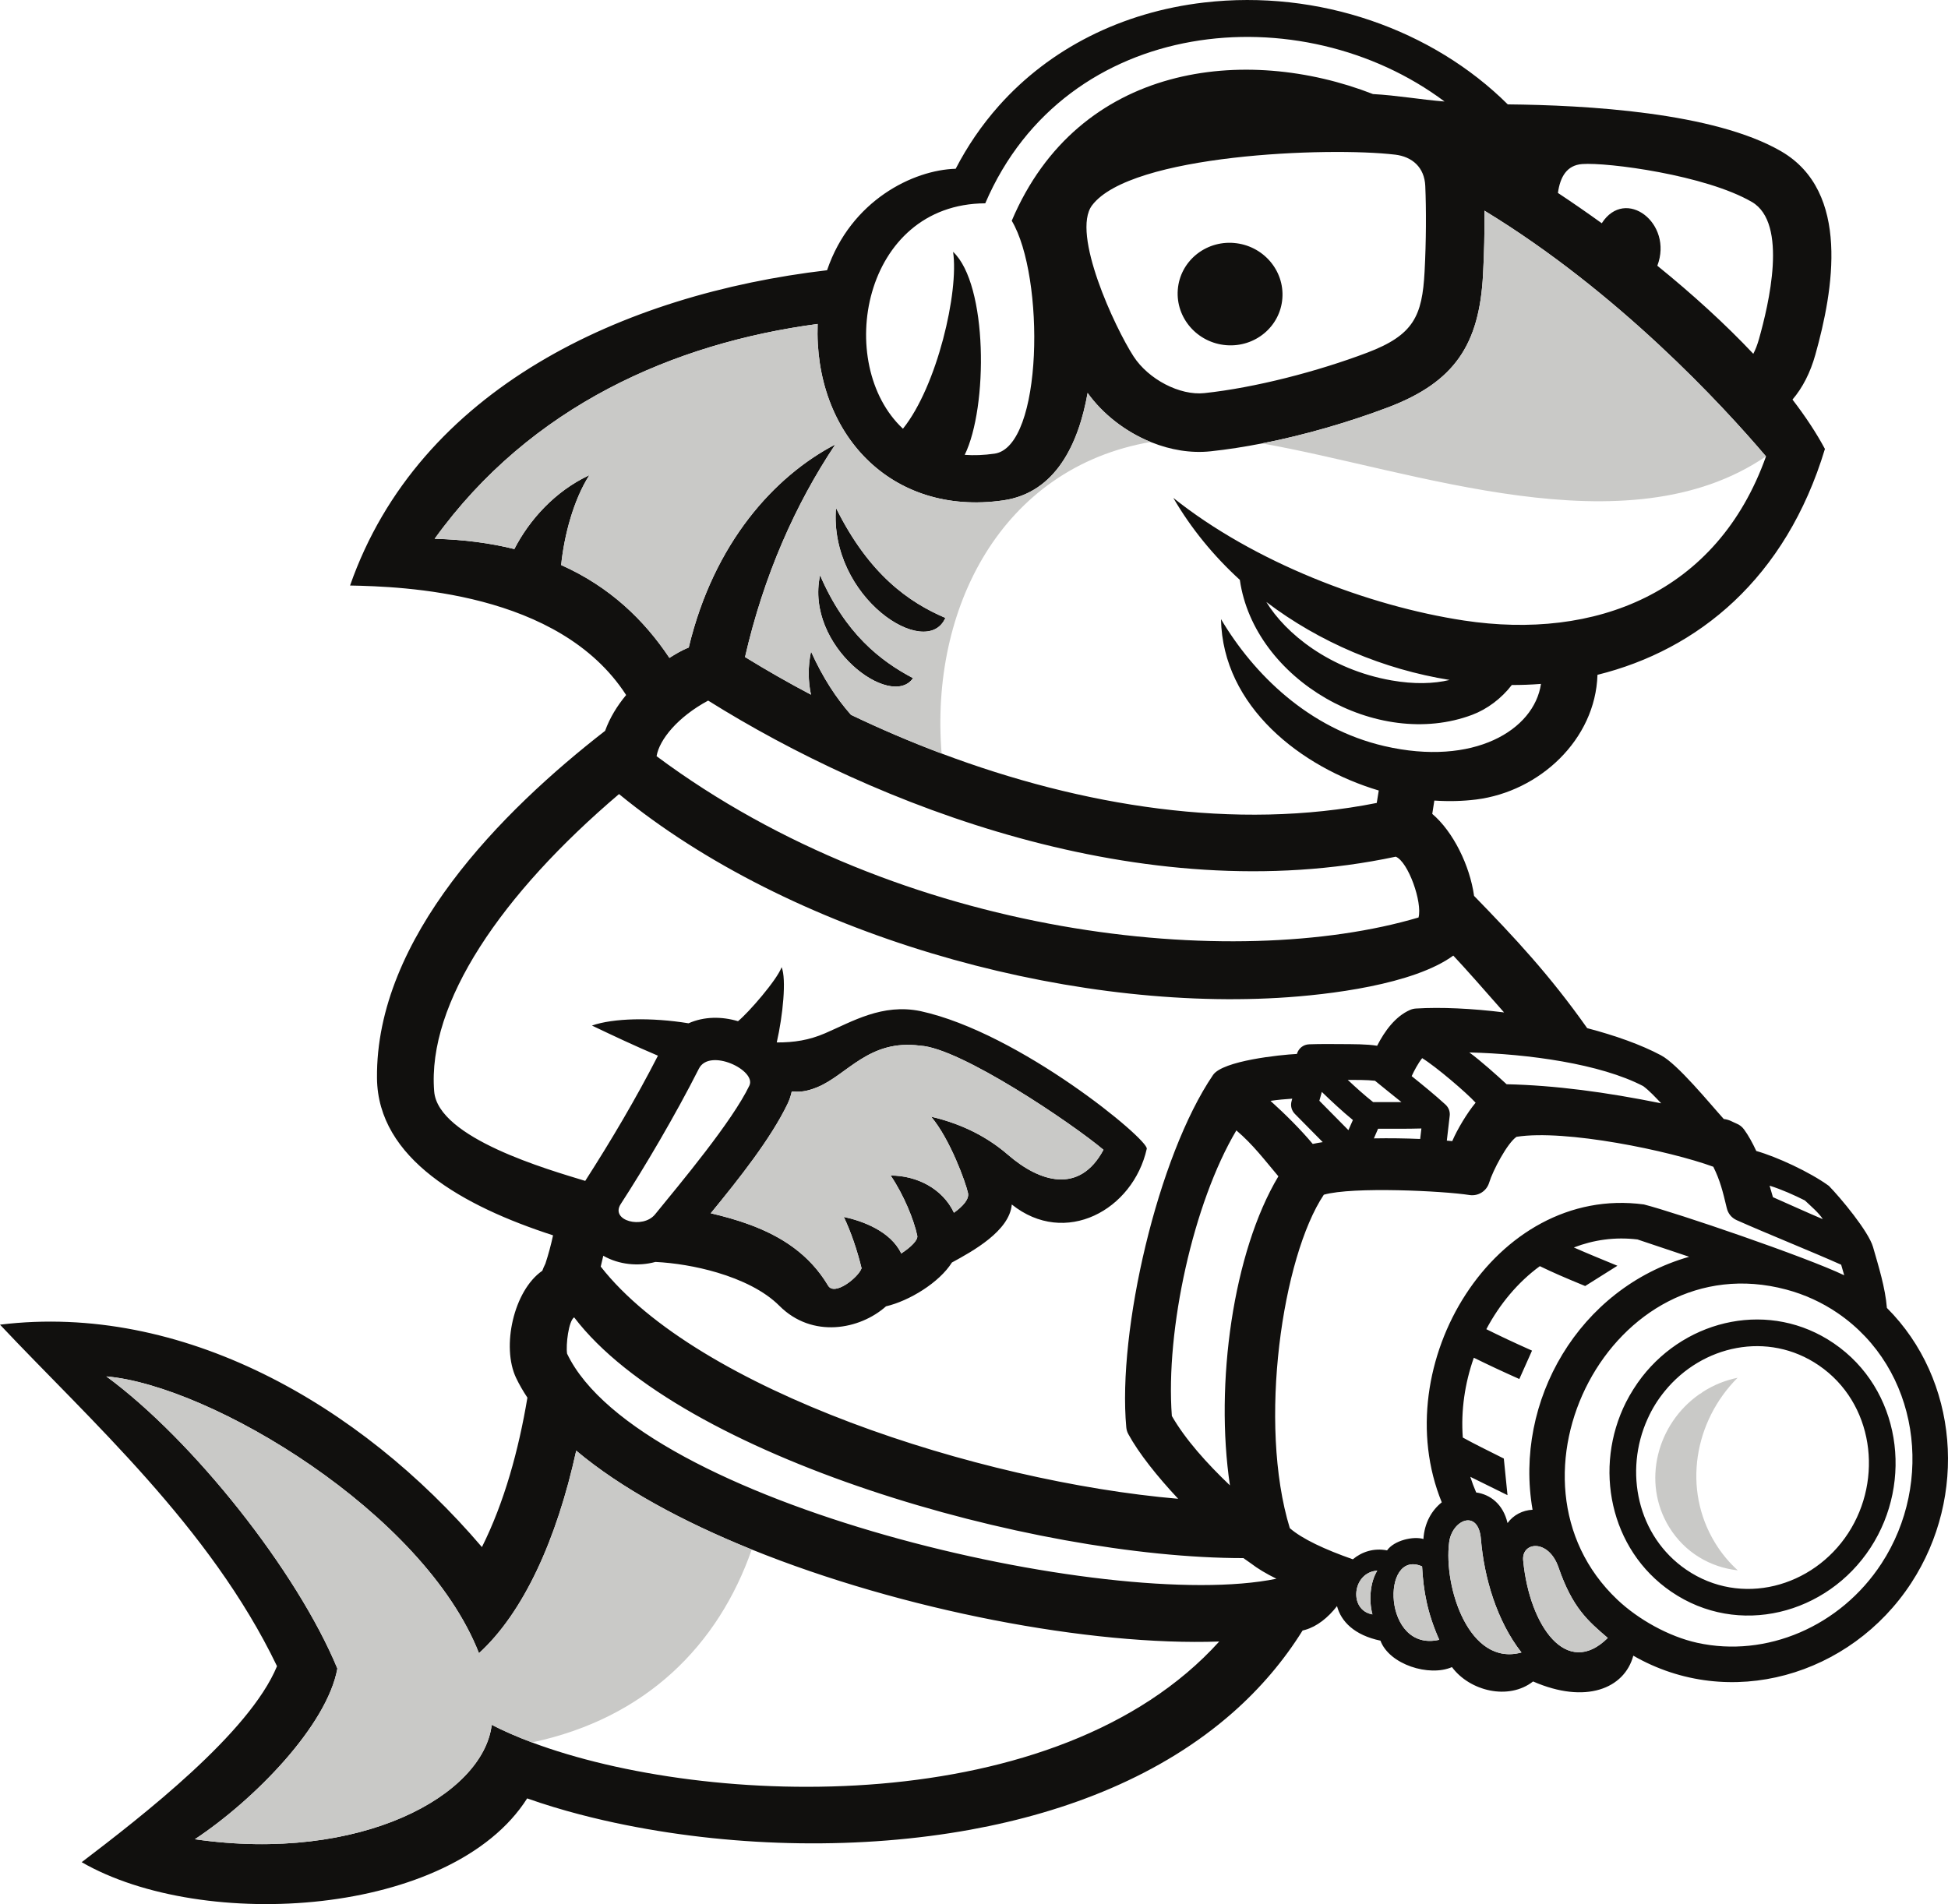
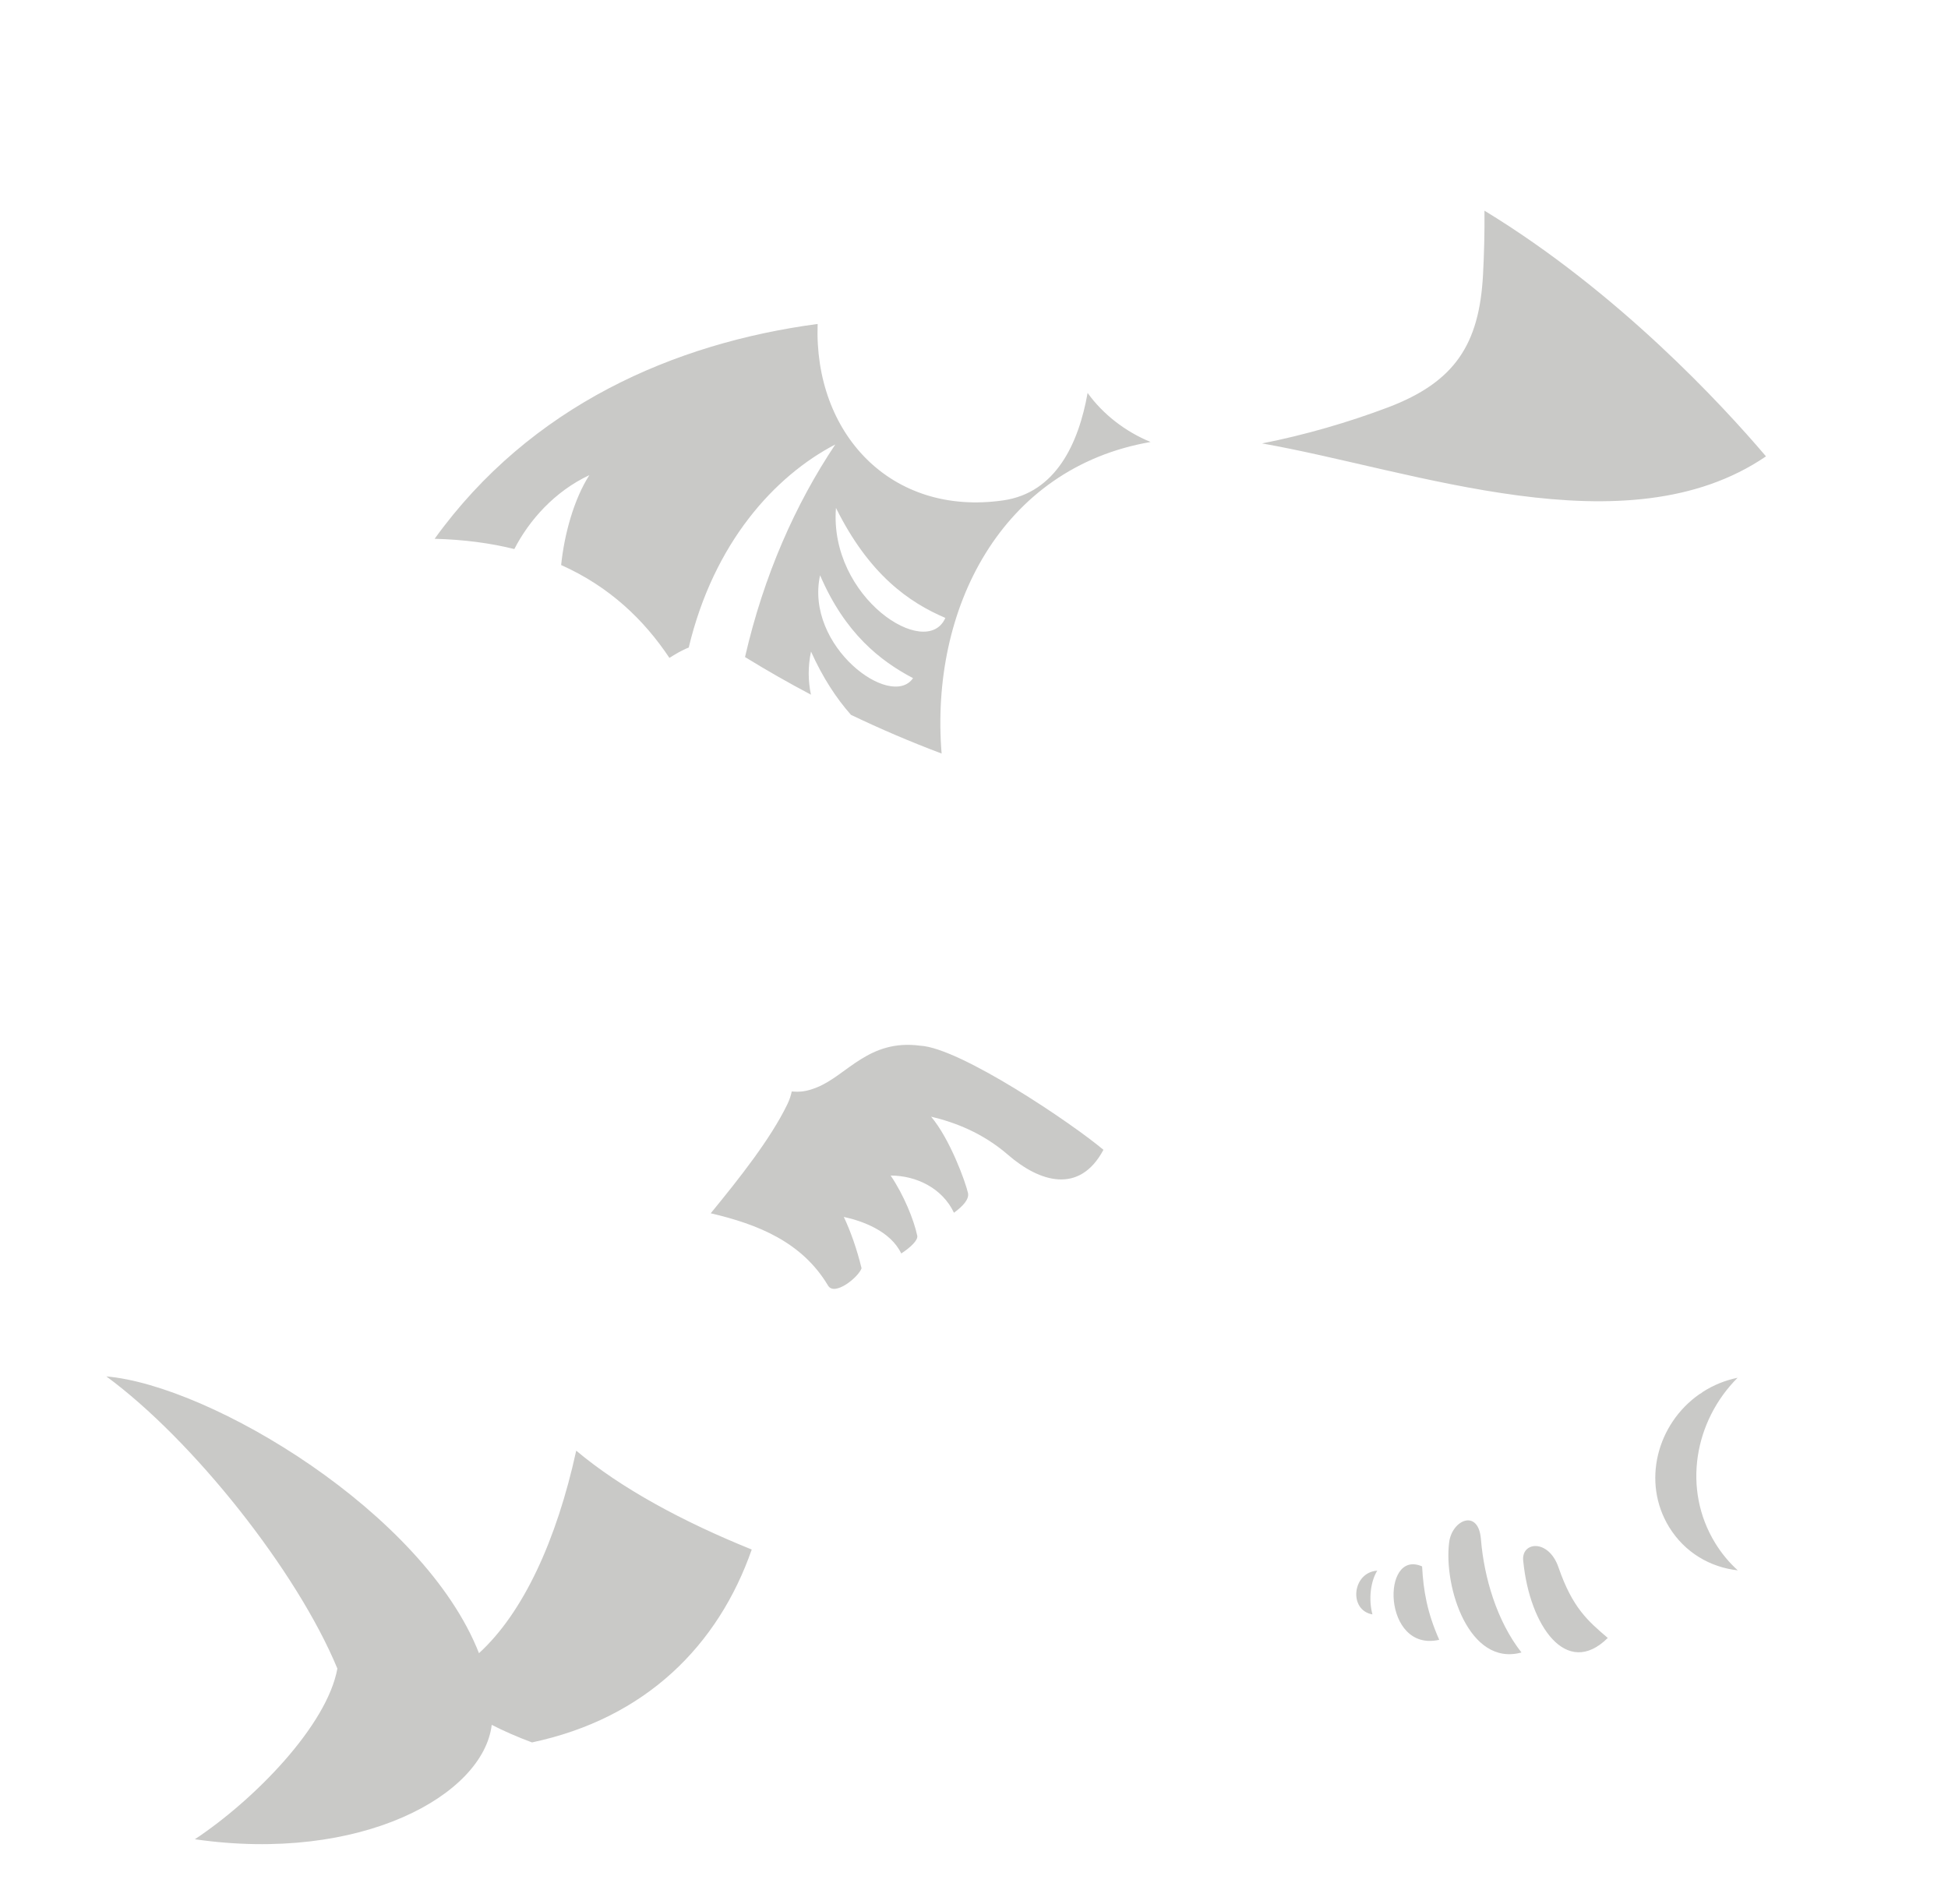
<svg xmlns="http://www.w3.org/2000/svg" xmlns:ns1="http://www.inkscape.org/namespaces/inkscape" xmlns:ns2="http://sodipodi.sourceforge.net/DTD/sodipodi-0.dtd" width="125.583mm" height="122.775mm" viewBox="0 0 125.583 122.775" version="1.1" id="svg251" ns1:version="1.2.1 (9c6d41e, 2022-07-14)" ns2:docname="fs_photo.svg">
  <ns2:namedview id="namedview253" pagecolor="#ffffff" bordercolor="#000000" borderopacity="0.25" ns1:showpageshadow="2" ns1:pageopacity="0.0" ns1:pagecheckerboard="0" ns1:deskcolor="#d1d1d1" ns1:document-units="mm" showgrid="false" ns1:lockguides="false" ns1:zoom="0.78127806" ns1:cx="45.438368" ns1:cy="169.59391" ns1:window-width="1390" ns1:window-height="1027" ns1:window-x="70" ns1:window-y="25" ns1:window-maximized="0" ns1:current-layer="layer1" />
  <defs id="defs248" />
  <g ns1:label="Layer 1" ns1:groupmode="layer" id="layer1" transform="translate(-21.872,-15.148)">
-     <path d="m 85.983,44.401 c 3.144,-0.452 3.256,-11.431 1.114,-15.019 4.304,-10.162 15.076,-11.37 23.287,-8.169 1.577,0.087 3.042,0.355 4.615,0.481 -9.209,-6.904 -24.408,-5.564 -29.61,6.564 -7.93,0.038 -9.76,10.372 -5.306,14.534 2.2,-2.739 3.617,-8.83 3.232,-11.407 2.241,2.096 2.258,10.016 0.75,13.092 0.597,0.043 1.236,0.021 1.918,-0.077 z m 15.439,-13.587 c -1.861,-0.152 -3.483,1.199 -3.621,3.019 -0.138,1.82 1.259,3.419 3.121,3.572 1.862,0.152 3.483,-1.199 3.621,-3.019 0.138,-1.82 -1.259,-3.418 -3.121,-3.571 z m 10.384,-5.695 c -4.279,-0.508 -17.04,-0.03 -19.53,3.268 -1.365,1.808 1.477,7.893 2.672,9.738 0.961,1.484 2.986,2.54 4.568,2.371 3.274,-0.35 7.301,-1.397 10.495,-2.607 2.997,-1.136 3.549,-2.36 3.701,-5.232 0.103,-1.94 0.11,-4.017 0.044,-5.52 -0.052,-1.196 -0.838,-1.887 -1.949,-2.019 z m 23.005,3.051 c -2.981,-1.736 -9.309,-2.566 -10.94,-2.444 -0.988,0.074 -1.419,0.821 -1.563,1.862 0.948,0.628 1.893,1.282 2.826,1.955 1.522,-2.372 4.627,3.5e-4 3.582,2.739 2.266,1.836 4.38,3.759 6.187,5.679 0.14,-0.264 0.263,-0.584 0.37,-0.965 0.609,-2.17 1.896,-7.453 -0.462,-8.827 z m 0.91,16.404 c -2.812,-3.31 -9.545,-10.607 -18.149,-15.841 0.014,1.377 -0.021,2.763 -0.093,4.124 -0.238,4.505 -1.823,6.928 -6.132,8.561 -2.514,0.951 -5.343,1.779 -8.117,2.322 h -3.5e-4 c -1.122,0.22 -2.235,0.393 -3.314,0.508 -1.274,0.136 -2.589,-0.089 -3.814,-0.581 -0.018,-0.007 -0.036,-0.014 -0.053,-0.021 -1.626,-0.664 -3.082,-1.796 -4.06,-3.162 -0.582,3.269 -2.052,6.439 -5.439,6.927 -7.258,1.044 -12.217,-4.329 -11.966,-11.375 -9.247,1.234 -18.502,5.263 -24.691,13.852 1.901,0.05 3.606,0.281 5.138,0.662 0.958,-1.865 2.609,-3.725 4.836,-4.765 -1.012,1.579 -1.622,3.868 -1.818,5.796 3.126,1.396 5.344,3.534 6.979,5.987 0.386,-0.243 0.818,-0.504 1.245,-0.666 1.619,-6.769 5.542,-11.057 9.45,-13.097 -2.582,3.869 -4.611,8.447 -5.82,13.708 1.367,0.842 2.788,1.654 4.251,2.427 -0.184,-0.871 -0.204,-1.807 0.004,-2.782 0.76,1.69 1.636,3.02 2.576,4.082 1.893,0.907 3.848,1.745 5.844,2.495 v 3.5e-4 c 9.036,3.398 18.939,5.002 28.05,3.186 l 0.13,-0.802 c -4.997,-1.488 -10.062,-5.402 -10.171,-11.051 2.104,3.548 5.654,7.058 10.535,8.187 5.753,1.331 9.655,-1.027 10.094,-4.01 -0.624,0.049 -1.251,0.072 -1.881,0.071 -0.664,0.863 -1.577,1.555 -2.558,1.924 -6.124,2.299 -14.054,-2.26 -14.975,-8.703 -1.682,-1.536 -3.147,-3.318 -4.289,-5.286 5.188,4.142 12.55,6.969 18.743,7.908 8.424,1.275 16.309,-1.723 19.467,-10.585 z m -32.212,9.388 c 1.23,2.026 4.085,4.36 8.075,5.059 1.46,0.256 2.726,0.216 3.742,-0.03 -4.248,-0.682 -8.381,-2.42 -11.817,-5.029 z m -39.308,9.946 c 15.848,11.8 37.302,13.905 49.121,10.399 0.257,-0.981 -0.663,-3.589 -1.469,-3.921 -16.38,3.488 -33.632,-3.365 -44.328,-10.064 -1.963,1.057 -3.148,2.516 -3.325,3.585 z m 5.981,21.241 c 0.477,-0.991 -2.569,-2.451 -3.254,-1.094 -1.523,3.013 -3.529,6.405 -5.038,8.728 -0.701,1.079 1.426,1.634 2.213,0.667 1.663,-2.041 4.966,-5.985 6.079,-8.301 z m 12.636,-30.159 c -2.338,-0.998 -4.914,-2.783 -7.052,-7.093 -0.454,5.782 5.839,9.86 7.052,7.093 z m -2.083,3.884 c -2.119,-1.113 -4.387,-2.891 -5.994,-6.634 -0.994,4.577 4.574,8.691 5.994,6.634 z m -24.569,68.625 c 11.3,4.233 33.881,5.033 44.306,-6.506 -8.303,0.294 -20.41,-2.001 -30.137,-5.933 l -3.5e-4,7.1e-4 c -4.477,-1.809 -8.45,-3.965 -11.315,-6.375 -1.266,5.777 -3.414,10.45 -6.269,13.059 -3.552,-9.063 -17.286,-17.263 -24.022,-17.847 5.589,4.107 12.303,12.574 14.893,18.839 -0.668,3.675 -5.347,8.46 -9.187,11.005 10.708,1.546 18.591,-2.839 19.138,-7.377 0.775,0.398 1.644,0.778 2.592,1.132 z m 18.069,-42.126 c -0.528,0.176 -0.888,0.187 -1.32,0.151 -0.054,0.266 -0.143,0.535 -0.274,0.807 -1.077,2.239 -3.125,4.824 -4.949,7.048 0.864,0.202 1.714,0.439 2.527,0.74 2.035,0.753 3.838,1.91 5.039,3.925 0.417,0.699 1.955,-0.536 2.158,-1.119 -0.291,-1.198 -0.692,-2.354 -1.145,-3.311 1.18,0.254 3.012,0.906 3.703,2.358 0.613,-0.402 1.092,-0.863 1.032,-1.147 -0.217,-1.023 -0.862,-2.619 -1.715,-3.88 1.674,0 3.346,0.834 4.081,2.399 0.597,-0.434 0.992,-0.88 0.904,-1.277 -0.154,-0.691 -1.151,-3.464 -2.376,-4.918 1.531,0.364 3.315,1.037 4.962,2.463 2.025,1.755 4.599,2.568 6.149,-0.326 -1.994,-1.682 -9.224,-6.576 -11.815,-6.714 -3.313,-0.439 -4.712,1.901 -6.65,2.685 -0.11,0.045 -0.213,0.083 -0.311,0.116 z m 57.046,35.701 c 4.466,0.986 9.242,-1.055 11.888,-5.114 3.407,-5.227 2.441,-12.544 -2.826,-16.144 -1.008,-0.689 -2.134,-1.203 -3.313,-1.517 -11.265,-3.011 -19.072,12.239 -10.897,19.99 1.352,1.282 3.325,2.383 5.148,2.785 z m 4.672,-29.473 c 0.028,0.096 0.191,0.649 0.216,0.741 0.816,0.356 2.391,1.074 3.214,1.416 -0.235,-0.387 -0.781,-0.851 -1.156,-1.206 -0.655,-0.329 -1.5,-0.713 -2.273,-0.951 z m -19.358,-8.592 c 0.705,0.509 1.816,1.506 2.403,2.05 3.155,0.073 6.394,0.509 9.968,1.231 -0.358,-0.374 -0.748,-0.803 -1.159,-1.109 -2.768,-1.443 -7.419,-2.077 -11.213,-2.172 z m -15.432,27.917 c -0.98,-6.554 0.201,-15.05 3.123,-19.929 -0.89,-1.051 -1.619,-2.033 -2.709,-2.961 -2.778,4.673 -4.575,12.862 -4.159,18.414 0.862,1.502 2.263,3.066 3.745,4.475 z m 26.564,-6.993 c -0.369,0.475 -0.761,1.094 -1.032,1.633 -2.108,4.189 -1.059,9.497 2.918,12.214 4.319,2.951 10.04,1.47 12.846,-2.833 2.795,-4.287 1.94,-10.24 -2.362,-13.179 -4.088,-2.793 -9.431,-1.617 -12.37,2.165 z m 0.361,2.703 c -1.532,3.378 -0.672,7.562 2.494,9.726 3.524,2.408 8.159,1.142 10.437,-2.353 2.284,-3.503 1.639,-8.41 -1.892,-10.822 -3.282,-2.242 -7.527,-1.298 -9.935,1.664 -0.463,0.57 -0.8,1.114 -1.104,1.785 z M 112.221,86.212 c -0.567,-0.459 -1.139,-0.911 -1.706,-1.377 -0.541,-0.062 -1.239,-0.052 -1.754,-0.056 0.525,0.496 1.062,0.979 1.634,1.433 0.607,-0.005 1.217,10e-4 1.827,0 z m -3.132,1.155 c -0.701,-0.575 -1.354,-1.187 -2.002,-1.812 l -0.159,0.57 1.873,1.895 c 0.008,-0.018 0.015,-0.035 0.023,-0.053 0.073,-0.168 0.175,-0.386 0.266,-0.6 z m 6.056,1.329 c 0.121,0.01 0.237,0.021 0.35,0.032 0.319,-0.752 0.966,-1.831 1.506,-2.478 -0.584,-0.64 -2.543,-2.319 -3.445,-2.873 -0.274,0.347 -0.521,0.821 -0.677,1.16 0.737,0.592 1.47,1.187 2.177,1.832 0.221,0.202 0.318,0.486 0.27,0.77 z m -4.702,-0.145 c 1.007,-0.019 2.039,-0.003 2.984,0.037 l 0.079,-0.676 c -0.93,0.028 -1.863,0.014 -2.793,0.017 -0.088,0.214 -0.185,0.428 -0.27,0.622 z m -5.263,-2.561 c -0.459,0.029 -0.932,0.073 -1.403,0.141 0.972,0.877 1.955,1.857 2.724,2.778 0.2,-0.043 0.416,-0.083 0.645,-0.117 l -1.792,-1.814 c -0.223,-0.226 -0.302,-0.53 -0.216,-0.835 z M 120.673,112.497 c -1.219,-7.016 3,-14.291 10.095,-16.312 l -3.332,-1.117 c -1.452,-0.175 -2.834,0.027 -4.102,0.517 0.905,0.398 1.8,0.763 2.809,1.179 l -2.078,1.307 c -1.421,-0.585 -2.037,-0.854 -2.923,-1.281 -1.411,1.032 -2.591,2.447 -3.45,4.064 0.925,0.46 1.707,0.828 2.946,1.382 l -0.818,1.831 c -1.142,-0.51 -1.973,-0.899 -2.934,-1.373 -0.578,1.642 -0.84,3.407 -0.71,5.147 0.801,0.44 1.469,0.765 2.644,1.354 l 0.237,2.361 c -0.788,-0.396 -1.598,-0.782 -2.398,-1.183 0.109,0.34 0.234,0.677 0.379,1.009 0.92,0.131 1.74,0.761 2.022,1.973 0.374,-0.521 0.978,-0.828 1.613,-0.858 z m -9.381,2.621 c 0.462,-0.657 1.711,-0.93 2.345,-0.735 0.064,-1.047 0.537,-1.85 1.182,-2.365 -3.622,-8.869 3.408,-20.498 13.027,-19.208 2.07,0.525 10.477,3.394 12.918,4.568 -0.065,-0.231 -0.132,-0.459 -0.197,-0.681 -1.926,-0.859 -4.797,-2.01 -6.726,-2.869 -0.337,-0.151 -0.563,-0.423 -0.648,-0.782 -0.261,-1.095 -0.43,-1.78 -0.868,-2.666 -2.818,-1.033 -9.544,-2.429 -12.686,-1.93 -0.596,0.403 -1.532,2.182 -1.763,2.951 -0.166,0.552 -0.707,0.892 -1.277,0.802 -1.647,-0.26 -7.502,-0.555 -9.383,-0.02 -2.666,3.984 -4.262,14.744 -2.193,21.501 0.798,0.697 2.275,1.383 4.062,2.008 0.582,-0.485 1.352,-0.741 2.207,-0.575 z m 8.665,6.582 c -1.585,-2.022 -2.411,-4.824 -2.614,-7.312 -0.161,-1.973 -1.862,-1.251 -2.048,0.211 -0.364,2.874 1.279,8.03 4.662,7.102 z m -5.301,-0.818 c -0.779,-1.758 -1.02,-3.159 -1.105,-4.732 -2.662,-1.172 -2.555,5.572 1.105,4.732 z m -3.996,-4.457 c -1.61,0.101 -1.871,2.546 -0.31,2.82 -0.258,-0.968 -0.126,-2.116 0.31,-2.82 z m 9.414,-0.602 c 0.412,4.157 2.787,7.574 5.448,4.94 -1.281,-1.097 -2.275,-1.935 -3.179,-4.555 -0.645,-1.869 -2.442,-1.658 -2.269,-0.385 z m -17.551,0.138 c -0.158,-0.107 -0.322,-0.222 -0.491,-0.346 -13.642,0.003 -36.295,-6.528 -43.146,-15.524 -0.358,0.231 -0.542,1.767 -0.456,2.341 4.605,9.654 34.961,16.729 45.731,14.513 -0.661,-0.324 -1.216,-0.658 -1.638,-0.984 z m 16.312,-35.532 c -1.143,-1.304 -2.556,-2.909 -3.273,-3.664 -2.549,1.861 -7.982,2.534 -11.277,2.725 -14.001,0.815 -31.509,-4.117 -42.506,-13.14 -7.581,6.449 -12.375,13.467 -11.917,19.169 0.239,3.023 7.395,5.057 9.738,5.773 1.683,-2.624 3.265,-5.298 4.688,-8.073 -1.473,-0.622 -2.907,-1.3 -4.255,-1.943 1.367,-0.479 3.824,-0.538 6.228,-0.146 1.01,-0.448 2.141,-0.446 3.189,-0.135 0.676,-0.548 2.516,-2.666 2.811,-3.484 0.316,0.765 0.084,3.108 -0.314,4.854 1.125,0.003 2.075,-0.144 3.115,-0.591 1.747,-0.752 3.69,-1.939 6.156,-1.428 6.391,1.392 14.714,8.29 14.583,8.876 -0.887,3.954 -5.264,6.344 -8.702,3.591 -0.142,1.704 -2.518,3.012 -3.859,3.741 -0.818,1.299 -2.753,2.476 -4.249,2.826 -1.684,1.502 -4.755,2.092 -6.875,-0.034 -0.97,-0.973 -2.446,-1.677 -4.002,-2.141 -1.362,-0.406 -2.787,-0.629 -3.988,-0.688 -1.109,0.304 -2.359,0.176 -3.362,-0.398 -0.05,0.233 -0.105,0.466 -0.164,0.698 6.214,7.956 24.329,13.862 37.226,14.973 -1.348,-1.439 -2.55,-2.949 -3.211,-4.167 -0.078,-0.143 -0.119,-0.279 -0.134,-0.441 -0.574,-6.209 2.025,-17.481 5.593,-22.72 0.628,-0.92 4.328,-1.302 5.406,-1.356 0.106,-0.363 0.415,-0.61 0.798,-0.622 0.704,-0.023 1.417,-0.021 2.121,-0.013 0.686,0.007 1.579,-0.005 2.254,0.107 0.482,-0.944 1.173,-1.893 2.114,-2.306 0.129,-0.057 0.249,-0.086 0.39,-0.095 1.608,-0.099 3.601,-0.006 5.677,0.252 z M 52.941,114.903 c 1.443,-2.887 2.366,-6.252 2.932,-9.635 -0.278,-0.418 -0.524,-0.841 -0.728,-1.269 -0.957,-2.006 -0.163,-5.634 1.688,-6.913 0.028,-0.074 0.057,-0.148 0.088,-0.221 0.035,-0.081 0.073,-0.16 0.112,-0.237 0.202,-0.616 0.364,-1.224 0.493,-1.826 -5.784,-1.875 -11.297,-4.93 -11.35,-10.137 -0.091,-9.053 8.058,-17.227 14.706,-22.393 0.299,-0.835 0.774,-1.609 1.356,-2.309 -4.324,-6.693 -14.451,-6.993 -17.798,-7.061 4.445,-12.708 17.624,-18.788 30.752,-20.33 1.531,-4.508 5.564,-6.467 8.291,-6.542 0.742,-1.433 1.661,-2.797 2.786,-4.062 3.277,-3.684 7.92,-6.041 13.23,-6.658 7.392,-0.86 14.737,1.758 19.575,6.568 5.028,0.05 13.291,0.502 17.634,3.031 4.474,2.605 3.358,8.964 2.197,13.106 -0.326,1.166 -0.826,2.137 -1.475,2.897 0.832,1.083 1.538,2.15 2.091,3.183 -2.519,8.352 -8.182,12.96 -14.663,14.565 -0.129,4.18 -3.742,7.529 -7.822,8.04 -0.877,0.11 -1.782,0.129 -2.695,0.068 l -0.134,0.859 c 1.349,1.143 2.421,3.327 2.696,5.288 2.622,2.697 4.866,5.092 7.292,8.528 1.806,0.473 3.467,1.063 4.758,1.75 1.077,0.57 3.141,3.105 4.047,4.108 0.367,0.04 0.577,0.197 0.815,0.292 0.207,0.084 0.364,0.206 0.496,0.386 0.274,0.374 0.539,0.855 0.785,1.384 1.313,0.37 3.447,1.354 4.679,2.249 0.745,0.759 2.556,2.929 2.847,3.941 0.358,1.25 0.79,2.623 0.894,3.929 4.624,4.618 5.216,12.143 1.573,17.731 -3.918,6.011 -11.724,8.261 -17.921,4.693 -0.573,2.132 -3.084,3.139 -6.461,1.662 -1.585,1.24 -4.087,0.618 -5.23,-0.926 -1.461,0.64 -4.036,-0.16 -4.61,-1.705 -1.688,-0.353 -2.542,-1.244 -2.8,-2.228 -0.572,0.741 -1.288,1.313 -2.046,1.529 -0.056,0.016 -0.116,0.03 -0.174,0.046 -1.215,1.951 -2.714,3.713 -4.483,5.275 -4.618,4.077 -10.656,6.423 -16.916,7.565 -7.001,1.276 -14.924,1.166 -22.237,-0.299 -1.831,-0.367 -4.096,-0.918 -6.353,-1.717 -4.841,7.625 -20.882,8.636 -28.719,4.113 3.879,-2.957 10.808,-8.316 12.592,-12.638 -4.314,-8.983 -12.105,-15.903 -17.858,-22.021 11.691,-1.429 23.174,5.081 31.069,14.341 v 0" style="fill:#11100e;fill-opacity:1;fill-rule:evenodd;stroke:none;stroke-width:0.035" id="path20" />
    <path d="m 69.902,57.514 c 1.209,-5.262 3.238,-9.839 5.82,-13.708 -3.908,2.039 -7.831,6.327 -9.45,13.097 -0.427,0.162 -0.859,0.423 -1.245,0.666 -1.634,-2.453 -3.853,-4.591 -6.979,-5.987 0.195,-1.928 0.805,-4.217 1.818,-5.796 -2.226,1.04 -3.878,2.9 -4.836,4.765 -1.532,-0.381 -3.237,-0.612 -5.138,-0.662 6.189,-8.589 15.444,-12.618 24.691,-13.852 -0.251,7.046 4.708,12.419 11.966,11.375 3.387,-0.488 4.857,-3.658 5.439,-6.927 0.978,1.366 2.435,2.498 4.06,3.162 l -3.5e-4,3.6e-4 c -9.638,1.668 -14.233,10.77 -13.472,20.089 -1.996,-0.75 -3.95,-1.588 -5.844,-2.495 -0.94,-1.062 -1.816,-2.392 -2.576,-4.082 -0.207,0.975 -0.188,1.911 -0.004,2.782 -1.463,-0.773 -2.884,-1.585 -4.251,-2.427 z m 12.915,-2.523 c -1.213,2.767 -7.506,-1.311 -7.052,-7.093 2.138,4.31 4.714,6.095 7.052,7.093 z m -2.083,3.884 c -2.119,-1.113 -4.387,-2.891 -5.994,-6.634 -0.994,4.577 4.574,8.691 5.994,6.634 z M 103.23,43.74 c 2.774,-0.543 5.604,-1.372 8.117,-2.322 4.308,-1.632 5.893,-4.056 6.132,-8.561 0.072,-1.361 0.107,-2.747 0.093,-4.124 8.603,5.234 15.337,12.531 18.149,15.841 -8.991,6.134 -22.729,0.877 -32.49,-0.834 z m -27.973,54.306 c 0.417,0.699 1.955,-0.536 2.158,-1.12 -0.291,-1.197 -0.692,-2.354 -1.145,-3.311 1.18,0.254 3.012,0.906 3.703,2.358 0.614,-0.402 1.093,-0.863 1.032,-1.147 -0.217,-1.023 -0.862,-2.619 -1.715,-3.879 1.674,0 3.346,0.834 4.081,2.399 0.597,-0.434 0.992,-0.88 0.904,-1.277 -0.154,-0.691 -1.151,-3.464 -2.376,-4.918 1.531,0.364 3.315,1.037 4.961,2.463 2.025,1.755 4.599,2.568 6.149,-0.326 -1.994,-1.682 -9.224,-6.576 -11.814,-6.714 -3.313,-0.439 -4.712,1.901 -6.65,2.685 -0.71,0.287 -1.12,0.309 -1.631,0.266 -0.054,0.266 -0.143,0.535 -0.274,0.807 -1.077,2.239 -3.125,4.824 -4.949,7.048 3.024,0.706 5.884,1.844 7.565,4.665 z m 44.7,23.654 c -1.585,-2.022 -2.411,-4.824 -2.614,-7.312 -0.161,-1.973 -1.862,-1.251 -2.048,0.211 -0.364,2.874 1.279,8.03 4.662,7.102 z m -5.301,-0.818 c -3.659,0.84 -3.767,-5.904 -1.105,-4.732 0.085,1.573 0.326,2.974 1.105,4.732 z m -3.996,-4.457 c -0.436,0.705 -0.568,1.852 -0.31,2.82 -1.561,-0.274 -1.299,-2.72 0.31,-2.82 z m 9.414,-0.602 c -0.173,-1.272 1.624,-1.484 2.269,0.385 0.904,2.62 1.898,3.458 3.179,4.555 -2.661,2.634 -5.036,-0.784 -5.448,-4.94 z m 11.473,-10.844 c 0.029,-0.029 0.061,-0.055 0.097,-0.078 0.704,-0.453 1.468,-0.756 2.247,-0.914 -2.78,2.777 -3.58,7.175 -1.446,10.655 0.414,0.675 0.906,1.263 1.457,1.762 -1.762,-0.195 -3.411,-1.137 -4.426,-2.791 -1.777,-2.898 -0.782,-6.663 1.962,-8.574 0.035,-0.024 0.072,-0.044 0.11,-0.06 z m -75.381,22.521 c 7.371,-1.559 12.023,-6.295 14.169,-12.438 -4.477,-1.809 -8.45,-3.965 -11.315,-6.375 -1.266,5.777 -3.414,10.45 -6.269,13.059 -3.552,-9.063 -17.286,-17.263 -24.022,-17.847 5.589,4.107 12.303,12.574 14.893,18.839 -0.668,3.675 -5.347,8.46 -9.187,11.005 10.708,1.546 18.591,-2.839 19.138,-7.377 0.775,0.398 1.644,0.778 2.592,1.132 v 0" style="fill:#c9c9c7;fill-opacity:1;fill-rule:evenodd;stroke:none;stroke-width:0.035" id="path22" />
  </g>
</svg>